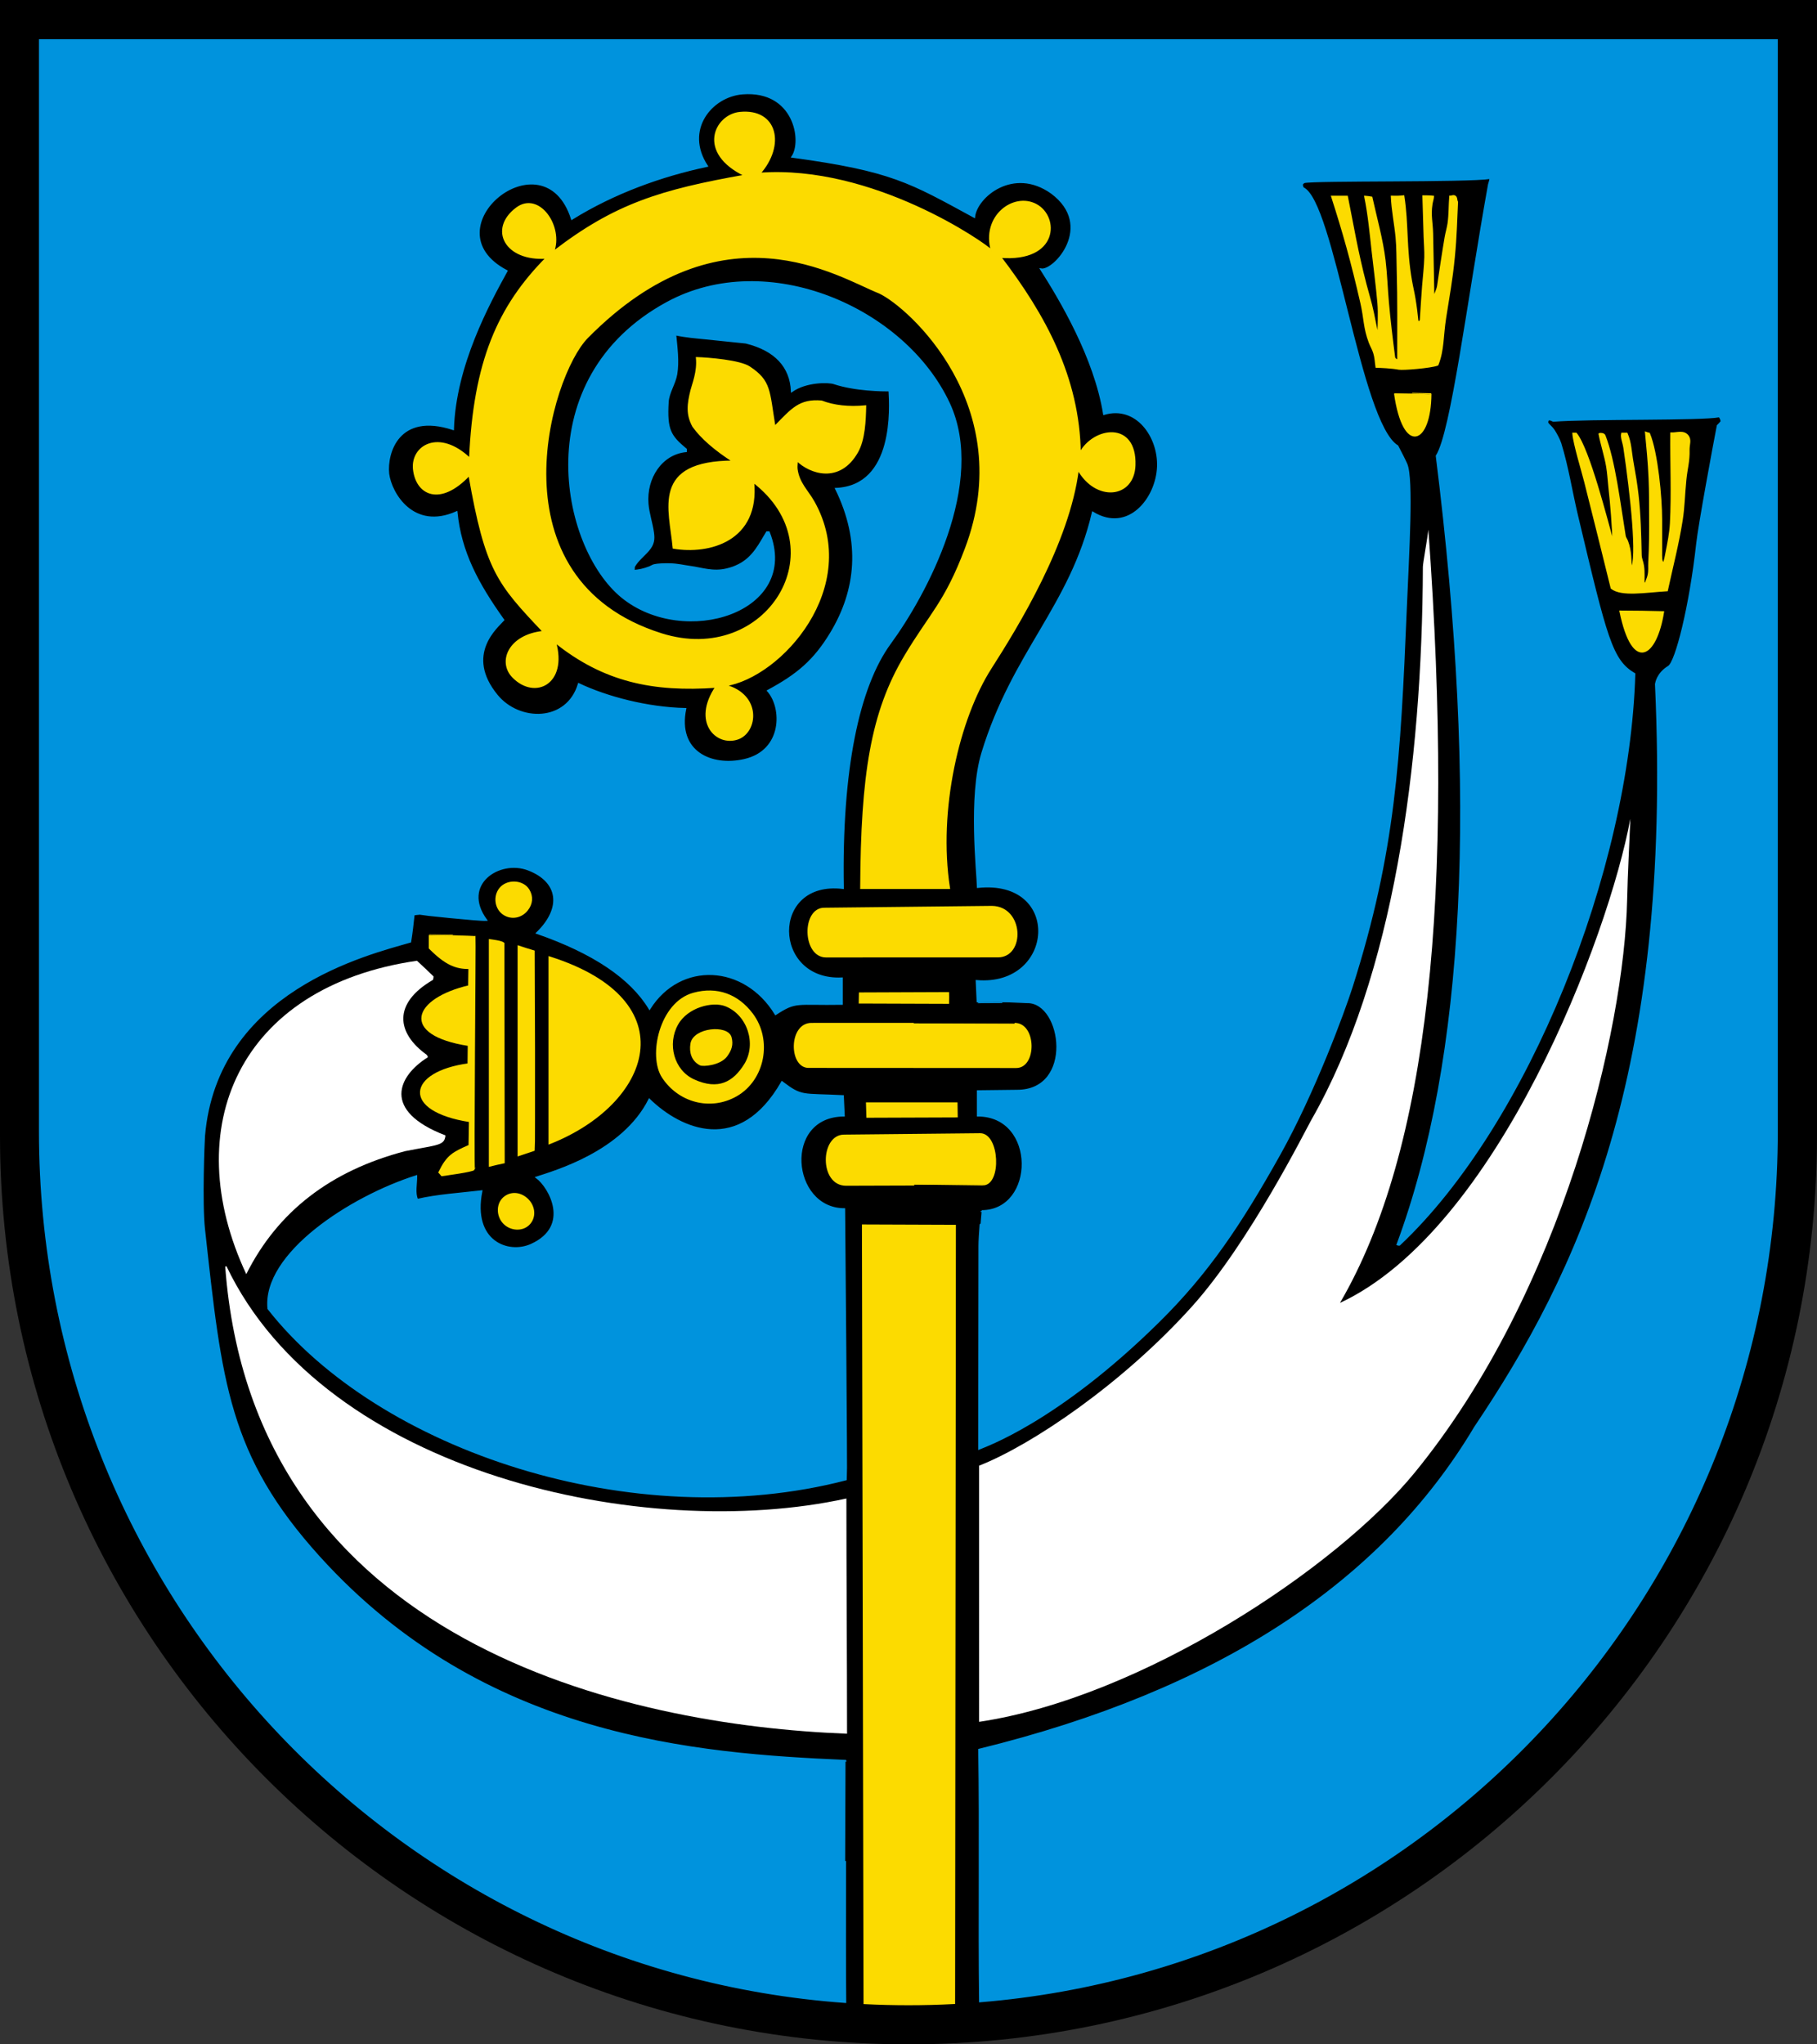
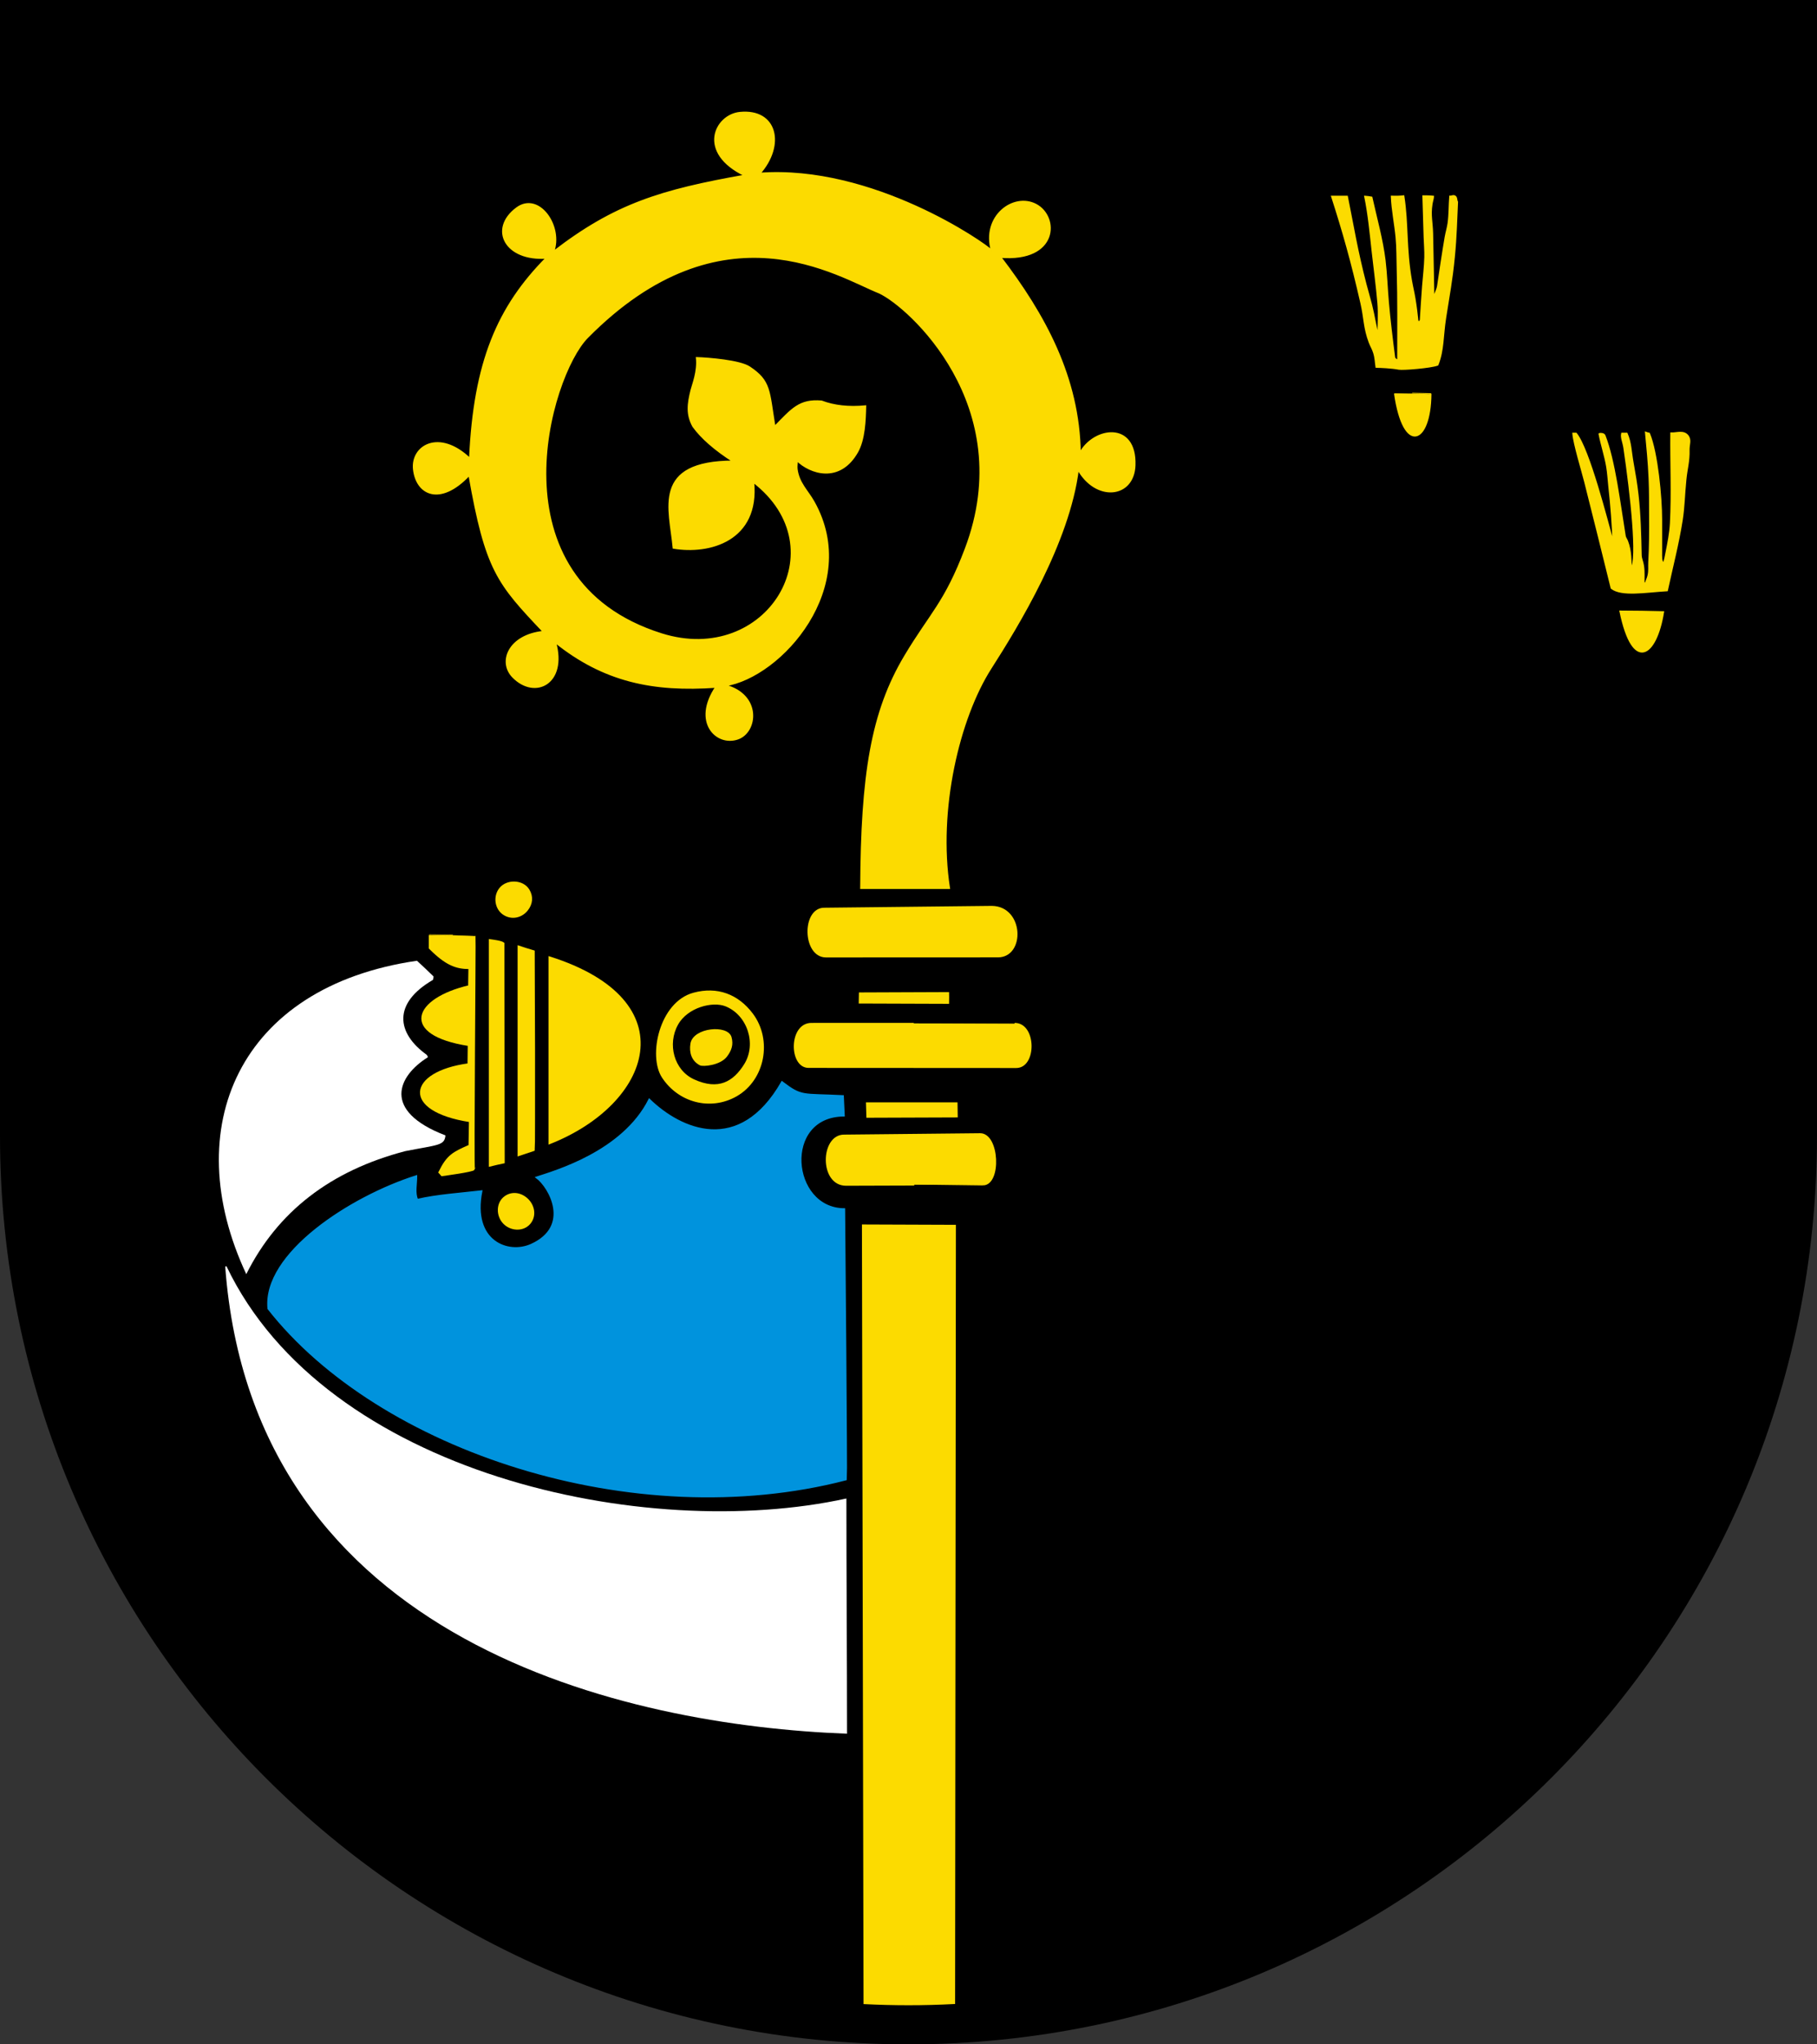
<svg xmlns="http://www.w3.org/2000/svg" width="283.465" height="318.897" viewBox="0 0 283.465 318.897" style="overflow:visible;enable-background:new 0 0 283.465 318.897" xml:space="preserve">
  <rect x="0" y="0" width="283.465" height="318.897" fill="#333333" stroke="none" />
  <g id="CMYK_Wappen">
    <path style="fill-rule:evenodd;clip-rule:evenodd;" d="M0,0h283.465v177.165c0,78.278-63.455,141.732-141.732,141.732    S0,255.443,0,177.165V0z" />
    <g>
      <path style="fill-rule:evenodd;clip-rule:evenodd;fill:#0093DD;stroke:#0093DD;stroke-width:0.283;stroke-miterlimit:3.864;" d="     M131.985,230.771c0.093-0.341-0.257-39.763-0.28-42.161c-8.407-0.027-9.72-14.527-0.06-14.588     c-0.05-1.017-0.086-2.033-0.14-3.049c-6.427-0.331-6.385,0.2-9.506-2.173c-6.64,11.596-15.827,7.471-20.705,2.73     c-4.122,8.178-14.685,11.183-17.577,12.137c2.018,1.478,5.489,7.639-0.837,10.502c-3.593,1.627-9.333-0.462-7.771-8.35     c-3.032,0.355-7.025,0.623-10.004,1.335c-0.505-1.005-0.145-2.56-0.159-3.687c-10.211,3.24-23.936,12.098-23.077,20.667     C59.11,226.146,98.798,239.396,131.985,230.771z" />
-       <path style="fill-rule:evenodd;clip-rule:evenodd;fill:#0093DD;stroke:#0093DD;stroke-width:0.283;stroke-miterlimit:3.864;" d="     M152.884,312.196c-0.166-12.581,0.069-26.843-0.135-39.265c37.021-9.076,62.81-25.837,77.361-50.282     c16.058-23.905,31.007-54.904,28.219-115.93c0.045-0.171,0.205-1.627,1.992-2.73c1.164-0.719,3.352-9.343,4.444-19.231     c0.322-2.917,2.584-15.145,3.208-18.355c0.21-0.21,0.423-0.416,0.598-0.657c-0.059-0.35-0.127-0.518-0.338-0.798     c-2.701,0.569-20.446,0.244-25.887,0.698c-0.128,0.011-0.998-0.671-0.938,0.359c0.295,0.38,0.713,0.696,0.977,1.096     c0.354,0.536,0.869,1.486,1.057,2.092c1.125,3.642,1.71,7.496,2.591,11.2c4.583,19.278,5.366,22.61,8.947,24.733     c-0.899,30.706-16.667,70.22-36.667,89.044c-0.096,0.013-0.212,0-0.3-0.04c10.719-28.919,12.758-69.922,6.118-123.004     c2.354-3.73,4.791-23.605,8.15-42.351c0.012-0.061,0.298-0.875,0.199-0.996c-3.621,0.554-27.309,0.241-29.015,0.638     c-0.606,0.354-0.237,0.577-0.239,0.896c4.784,1.915,8.883,36.707,14.786,40.277c0.396,0.779,1.069,2.041,1.396,2.791     c1.014,2.327,0.289,13.83-0.08,22.66c-0.97,23.191-1.719,37.792-8.449,58.912c-1.223,3.837-5.853,16.434-11.267,26.114     c-6.122,10.947-11.203,18.517-18.845,26.061c-15.846,15.643-27.263,19.512-28.02,19.85c0-10.542,0.04-21.085,0.04-31.628     c0-1.579,0.36-5.459,0.358-5.44c8.525-0.014,8.713-14.889-0.598-14.888l-0.002-3.813l6.12-0.073     c9.005,0.01,7.192-13.802,1.63-13.802c0.002-0.018-7.785-0.007-7.787,0.011l-0.15-3.324c12.375,1.063,13.563-16.063,0.189-14.653     c-0.055-2.313-1.376-14.099,0.697-20.906c4.801-15.754,13.801-22.879,17.238-37.504c5.563,3.375,9.987-2.175,10.165-7.177     c0.168-4.702-3.353-9.698-8.415-8.198c-1.424-8.876-6.875-17.938-9.813-22.563c2.063,0.375,8.521-6.803,1.644-11.932     c-5.994-4.274-11.769,0.619-12.081,3.744c-10-5.438-12.813-7.25-28.375-9.375c1.688-2.438,0.375-10.5-7.75-9.875     c-4.901,0.377-9.25,5.688-5.563,11.313c-7.063,1.5-14.438,4.125-21.077,8.243c-4.36-13.618-22.798,1.507-10.173,8.132     c-2.75,5-8.063,14.688-8.362,24.67c-8.547-2.792-10.45,3.705-10.104,6.976c0.403,3.105,3.903,8.979,10.653,5.979     c0.625,6.25,3.25,11.125,7.302,16.819c-0.927,1.056-6.239,5.368-1.015,11.761c3.493,4.273,10.963,4.295,12.775-1.768     c4.37,2.082,10.75,3.75,16.625,3.875c-1.375,6.688,4.006,9.149,9.221,7.957c6.092-1.394,6.029-8.144,3.664-10.784     c4.615-2.485,7.238-4.687,9.845-9.008c4.021-6.665,4.833-14.227,0.779-22.499c9.241-0.416,8.468-12.748,8.328-15.327     c-0.962,0-5.337-0.026-8.648-1.136c-0.873-0.293-4.376-0.328-6.577,1.235c-0.174-3.813-2.549-6.438-7.174-7.573l-6.185-0.638     c-1.603-0.164-3.239-0.283-4.815-0.638c0.188,2.014,0.499,4.211,0.159,6.218c-0.246,1.451-1.247,2.85-1.335,4.325     c-0.262,4.367,0.379,5.331,2.83,7.374v0.299c-3.842,0.382-6.306,4.155-5.979,8.211c0.12,1.498,0.653,2.996,0.856,4.484     c0.144,1.048,0.081,1.794-0.757,2.77c-0.705,0.821-1.706,1.578-2.232,2.551c0.01,0.146-0.016,0.505-0.06,0.638     c0.861-0.062,1.523-0.194,2.431-0.538c0.326-0.123,0.556-0.302,0.817-0.358c0.556-0.12,1.458-0.158,2.392-0.14     c1.267,0.026,2.17,0.273,3.222,0.412c1.704,0.224,3.527,0.915,5.687,0.385c0.737-0.181,1.151-0.323,1.833-0.658     c2.368-1.165,3.383-3.438,4.424-5.122h0.299c4.913,12.435-13.212,17.997-22.897,10.104c-9.563-7.794-14.767-34.048,7.035-45.897     c15.632-8.496,37.006,0.847,43.941,15.645c5.837,12.453-3.652,29.938-9.167,37.467c-4.937,6.741-7.687,19.741-7.354,38.185     c-11.521-1.382-11.208,14.619-0.159,14.09v3.986c-7.195,0.12-7.103-0.524-10.343,1.594c-4.831-7.927-14.894-8.427-19.669-0.856     c-2.909-4.809-8.762-8.742-17.557-11.798c4.082-3.959,3.395-8.084-1.355-9.898c-4.553-1.739-10.625,2.314-6.576,7.866     c-1.156,0.069-10.391-0.914-10.442-0.957c-0.285,0.029-0.575,0.043-0.856,0.1c-0.154,1.413-0.305,2.844-0.539,4.245     c-6.513,1.889-30.246,7.572-32.164,30.313c-0.063,0.755-0.45,10.462,0,14.529c2.641,23.845,3.641,35.344,17.956,51.159     c25.656,28.343,58.935,30.748,82.104,31.767c0.002-0.015-0.125,29.106-0.028,37.634C61.636,307.234,6.219,248.361,6.219,176.478     V6.26h270.99v170.218C277.209,247.906,222.491,306.488,152.884,312.196z" />
    </g>
    <g>
      <path style="fill-rule:evenodd;clip-rule:evenodd;fill:#FFFFFF;" d="M132.144,270.44c0-12.23-0.1-24.46-0.1-36.69     c-31.434,6.896-81.246-3.854-96.711-36.231c-0.057,0.026-0.137,0.053-0.199,0.04C39.485,256.396,97.86,269.146,132.144,270.44z" />
-       <path style="fill-rule:evenodd;clip-rule:evenodd;fill:#FFFFFF;" d="M152.749,268.587c25.251-3.765,55.703-23.869,67.995-38.922     c23.111-28.303,32.663-69.19,33.101-89.304c0.092-4.206,0.339-8.43,0.498-12.635c-3.374,18.3-20.704,64.063-45.297,75.513     c13.872-23.748,17.923-63.661,13.791-120.613c-0.144,1.359-0.855,5.236-0.857,5.779c-0.109,30.941-4.563,63.849-17.417,86.315     c-0.796,1.391-9.598,19.057-18.593,29.064c-10.815,12.032-24.984,21.612-33.221,24.845V268.587z" />
      <path style="fill-rule:evenodd;clip-rule:evenodd;fill:#FFFFFF;" d="M38.422,198.754c4.876-9.747,13.146-16.144,24.811-19.192     c5.139-1.004,6.128-0.854,6.257-2.452c-10.004-3.84-7.379-9.277-2.79-12.157c0.154-0.097-0.159-0.438-0.159-0.438     c-4.68-3.37-5.305-7.995,0.996-11.659c0.064-0.165,0.105-0.36,0.1-0.538c-0.836-0.837-1.72-1.648-2.59-2.451     C37.235,153.896,27.735,175.958,38.422,198.754z" />
    </g>
    <g>
      <path style="fill-rule:evenodd;clip-rule:evenodd;fill:#FCDB00;stroke:#FCDB00;stroke-width:0.283;stroke-miterlimit:3.864;" d="     M134.858,312.481l-0.248-121.336l14.375,0.054l-0.123,121.267c-2.367,0.124-4.751,0.187-7.148,0.187     C139.415,312.652,137.129,312.595,134.858,312.481z" />
      <path style="fill-rule:evenodd;clip-rule:evenodd;fill:#FCDB00;stroke:#FCDB00;stroke-width:0.283;stroke-miterlimit:3.864;" d="     M82.61,190.833c-1.025,1.193-2.963,1.064-4.031-0.089c-1.069-1.153-1.057-3.104,0.217-4.027c1.102-0.8,2.487-0.562,3.47,0.38     C83.321,188.11,83.564,189.724,82.61,190.833z" />
      <path style="fill-rule:evenodd;clip-rule:evenodd;fill:#FCDB00;stroke:#FCDB00;stroke-width:0.283;stroke-miterlimit:3.864;" d="     M153.36,184.771c0.002-0.018-21.356,0.053-21.356,0.053c-4.081,0.01-3.894-7.695-0.331-7.695l21.236-0.217     C155.798,176.896,156.126,184.728,153.36,184.771z" />
      <path style="fill-rule:evenodd;clip-rule:evenodd;fill:#FCDB00;stroke:#FCDB00;stroke-width:0.283;stroke-miterlimit:3.864;" d="     M68.932,183.329c-0.123-0.16-0.259-0.313-0.398-0.458c1.288-2.631,2.175-3.043,4.702-4.162l0.063-3.813     c-10.711-1.678-9.563-7.625-0.221-8.886l0.033-2.989c-10.75-1.688-8.5-7.188,0.063-9.188l0.043-2.81     c-2.043-0.002-3.617-0.554-6.178-3.129v-1.993c0.002-0.019,7.012,0.102,7.01,0.119c0.062,0.142-0.271,36.473-0.095,36.352     C73.831,182.68,69.276,183.279,68.932,183.329z" />
      <path style="fill-rule:evenodd;clip-rule:evenodd;fill:#FCDB00;stroke:#FCDB00;stroke-width:0.283;stroke-miterlimit:3.864;" d="     M76.404,181.834v-35.195c0.409,0.061,1.774,0.21,2.144,0.507l0.049,34.19C77.866,181.498,77.128,181.64,76.404,181.834z" />
      <path style="fill-rule:evenodd;clip-rule:evenodd;fill:#FCDB00;stroke:#FCDB00;stroke-width:0.283;stroke-miterlimit:3.864;" d="     M80.889,180.2v-32.565c0.551,0.183,1.849,0.608,2.409,0.761c0.022,0.102,0.065,30.804,0,31     C82.624,179.625,81.563,179.966,80.889,180.2z" />
      <path style="fill-rule:evenodd;clip-rule:evenodd;fill:#FCDB00;stroke:#FCDB00;stroke-width:0.283;stroke-miterlimit:3.864;" d="     M85.711,178.346v-29.017C107.298,156.146,101.485,172.146,85.711,178.346z" />
      <path style="fill-rule:evenodd;clip-rule:evenodd;fill:#FCDB00;stroke:#FCDB00;stroke-width:0.283;stroke-miterlimit:3.864;" d="     M149.271,174.166l-13.968,0.05l-0.063-2.125h14L149.271,174.166z" />
      <path style="fill-rule:evenodd;clip-rule:evenodd;fill:#FCDB00;stroke:#FCDB00;stroke-width:0.283;stroke-miterlimit:3.864;" d="     M116.223,166.071c2-3.212,0.523-7.827-2.991-9.229c-2.059-0.822-6.019,0.155-7.57,2.912c-1.745,3.099-0.665,7.274,2.57,8.749     C112.11,170.271,114.501,168.837,116.223,166.071z M114.846,170.893c-4.006,2.279-8.938,0.969-11.458-2.89     c-2.152-3.295-0.398-11.594,4.824-13.012c3.642-0.989,6.863,0.19,9.127,3.208C120.366,162.235,119.23,168.397,114.846,170.893z" />
      <path style="fill-rule:evenodd;clip-rule:evenodd;fill:#FCDB00;stroke:#FCDB00;stroke-width:0.283;stroke-miterlimit:3.864;" d="     M126.112,166.44c-2.915-0.041-2.934-6.787,0.518-6.738c0.018,0,31.647-0.019,31.646,0c3.278-0.048,3.341,6.764,0.259,6.756     L126.112,166.44z" />
      <path style="fill-rule:evenodd;clip-rule:evenodd;fill:#FCDB00;stroke:#FCDB00;stroke-width:0.283;stroke-miterlimit:3.864;" d="     M109.246,166.05c-1.218-0.631-1.612-1.874-1.395-3.229c0.384-2.396,5.634-2.863,6.14-0.995c0.303,1.118,0.015,1.962-0.678,2.89     C112.315,166.055,109.673,166.271,109.246,166.05z" />
      <path style="fill-rule:evenodd;clip-rule:evenodd;fill:#FCDB00;stroke:#FCDB00;stroke-width:0.283;stroke-miterlimit:3.864;" d="     M134.11,156.396l0.026-1.446l13.786-0.054c0,0,0.03,1.146,0.004,1.548L134.11,156.396z" />
      <path style="fill-rule:evenodd;clip-rule:evenodd;fill:#FCDB00;stroke:#FCDB00;stroke-width:0.283;stroke-miterlimit:3.864;" d="     M154.743,141.448c4.867,0.072,5.055,7.76,0.938,7.75l-26.817,0.011c-3.565-0.001-3.69-7.563-0.199-7.474L154.743,141.448z" />
      <path style="fill-rule:evenodd;clip-rule:evenodd;fill:#FCDB00;stroke:#FCDB00;stroke-width:0.283;stroke-miterlimit:3.864;" d="     M78.654,142.623c-1.35-0.836-1.624-2.791-0.623-4.024c1.088-1.34,3.52-1.254,4.422,0.218c0.64,1.044,0.527,2.174-0.237,3.131     C81.333,143.051,79.855,143.367,78.654,142.623z" />
      <path style="fill-rule:evenodd;clip-rule:evenodd;fill:#FCDB00;stroke:#FCDB00;stroke-width:0.283;stroke-miterlimit:3.864;" d="     M134.336,138.527c0.087-17.694,1.649-27.444,6.875-36.192c3.974-6.651,6.249-8.271,9.446-16.721     c8.453-22.344-8.923-37.906-13.492-39.979c-6.305-2.49-24.406-14.415-45.556,6.995c-5.908,5.982-15.312,37.827,11.579,46.296     c16.479,5.19,27.84-13.39,14.328-23.776c0.906,9.182-6.906,11.244-12.436,10.304c-0.556-6.057-3.408-13.435,9.347-13.473     c-2.886-1.851-4.978-3.678-6.277-5.48c-1.028-1.859-0.822-3.487-0.286-5.633c0.224-0.894,1.059-2.911,0.844-5.029     c1.852,0.062,6.71,0.455,8.211,1.455c3.279,2.187,2.993,3.615,3.926,9.307c2.752-2.808,3.891-4.269,7.313-3.986     c1.958,0.748,4.236,1,6.835,0.757c-0.048,2.175-0.153,5.17-1.255,7.115c-2.771,4.888-7.35,3.32-9.406,1.295     c0,0.426-0.094,0.99-0.04,1.396c0.297,2.226,1.662,3.353,2.67,5.161c7.354,13.188-5.095,27.223-13.869,28.579     c5.643,1.477,5.018,7.227,2.018,8.29c-3.287,1.164-7.082-2.56-3.375-8.063c-9.832,0.691-17.5-0.875-25.125-7     c1.813,6.438-3.125,8.938-6.557,5.46c-2.332-2.363-0.631-6.522,4.761-7.057c-7.179-7.585-8.981-9.583-11.599-24.474     c-4.605,4.883-8.23,3.008-8.648-0.877c-0.388-3.604,3.918-6.24,8.748-1.614c0.67-15.126,4.382-23.703,11.982-31.376     c-6.429,0.48-9.009-4.465-4.708-7.706c3.458-2.607,7.234,2.858,5.708,6.831c9.625-7.438,16.813-9.625,29.963-11.952     c-7.525-3.61-4.646-9.402-0.835-9.784c5.747-0.576,6.997,5.049,3.06,9.486c17.625-1.313,35.206,10.932,36.25,12.063     c-1.563-5.375,3.394-9.055,6.882-7.201c3.556,1.889,3.418,8.856-5.569,8.139c6.932,9.074,12.264,18.834,12.425,30.644     c2.138-4.019,8.763-5.019,8.529,1.854c-0.172,5.047-6.017,5.627-8.828,0.598c-1.408,11.448-9.501,24.592-13.631,31.05     c-4.974,7.776-8.37,22.104-6.477,34.299H134.336z" />
      <path style="fill-rule:evenodd;clip-rule:evenodd;fill:#FCDB00;stroke:#FCDB00;stroke-width:0.283;stroke-miterlimit:3.864;" d="     M260.063,92.092c-3.392,0.207-7.087,0.877-8.649-0.359c-1.354-5.526-2.737-11.043-4.125-16.562     c-0.422-1.681-1.731-5.94-1.853-7.533h0.438c1.989,2.464,4.782,13.453,5.839,17.279c-0.102-3.046-0.335-6.01-0.665-9.042     c-0.109-1.008-0.165-2.058-0.332-3.056c-0.285-1.714-0.864-3.41-1.195-5.122c0.068-0.065,0.678-0.063,0.797,0.239     c1.543,3.896,2.335,10.606,3.169,15.685c0.044,0.266,0.233,0.48,0.358,0.797c0.628,1.585,0.486,3.16,0.638,4.324     c1.11-1.383-0.011-11.579-1.083-18.873c-0.128-0.872-0.498-1.634-0.352-2.232h0.737c0.62,1.417,0.608,2.772,0.93,4.557     c0.347,1.922,0.574,3.298,0.765,4.949c0.359,3.138,0.427,6.313,0.498,9.466c0.012,0.542,0.262,0.989,0.358,1.634     c0.165,1.1,0.048,1.911,0.1,2.85l0.339-0.159c0.092-0.392,0.292-0.716,0.398-1.196c0.168-0.757,0.071-1.337,0.106-1.986     c0.134-2.487,0.154-4.91,0.133-7.401c-0.017-1.897,0.014-3.479-0.08-5.7c-0.118-2.796-0.347-4.783-0.558-7.155     c0.159,0.062,0.33,0.109,0.498,0.14c1.249,3.012,1.894,9.992,1.894,13.373v5.341c0,0.135-0.075,1.534,0.398,1.455     c0.177-0.291,0.338-1.271,0.398-1.574c0.299-1.494,0.618-3.081,0.697-4.604c0.244-4.673,0.013-9.357,0.06-14.031     c0.81,0.044,1.879-0.414,2.531,0.339c0.578,0.666,0.178,1.371,0.199,2.252c0.044,1.813-0.316,2.819-0.498,4.624     c-0.249,2.47-0.246,4.224-0.578,6.338C261.799,84.813,260.843,88.465,260.063,92.092z" />
      <path style="fill-rule:evenodd;clip-rule:evenodd;fill:#FCDB00;stroke:#FCDB00;stroke-width:0.283;stroke-miterlimit:3.864;" d="     M224.271,56.896c-1.108,0.417-5.411,0.75-6.019,0.638c-1.208-0.223-2.827-0.283-3.527-0.299     c-0.114-0.716-0.105-1.364-0.358-2.192c-0.202-0.663-0.453-0.986-0.697-1.635c-0.86-2.282-0.753-3.74-1.296-6.118     c-1.496-6.554-2.807-11.165-4.563-16.621h2.332c0.923,4.578,1.53,8.422,2.909,13.711c0.321,1.231,0.546,1.915,0.857,3.149     c0.492,1.953,0.656,3.377,1.115,5.042c0-1.722,0.145-3.574,0-5.281c-0.226-2.67-0.594-5.347-0.89-8.012     c-0.317-2.854-0.588-5.792-1.163-8.609c0.331,0.014,0.67,0.089,0.997,0.14c0.698,3.156,1.666,6.595,2.053,9.805     c0.26,2.159,0.325,4.367,0.518,6.537c0.254,2.866,0.603,5.738,0.977,8.59c0.036,0.272,0.37,0.441,0.598,0.498     c0-4.727,0.06-9.446-0.079-14.17c-0.05-1.675-0.018-3.416-0.18-5.082c-0.205-2.12-0.645-4.185-0.737-6.317     c0.593,0.013,1.246,0.013,1.833-0.06c0.679,4.369,0.302,8.105,1.196,13.193c0.19,1.083,0.357,1.684,0.538,2.77     c0.226,1.361,0.334,2.332,0.458,3.507l0.239,0.239c0.033-0.048,0.258-0.378,0.259-0.398c0.116-1.765,0.21-3.533,0.353-5.295     c0.12-1.489,0.309-3.019,0.346-4.511c0.025-1.036-0.072-2.11-0.106-3.148l-0.192-6.357c0.513,0,1.023-0.003,1.534,0.06     c-0.04,0.392-0.168,0.726-0.239,1.196c-0.27,1.768,0.062,2.796,0.1,4.583c0.083,3.957,0.128,6.763,0.199,10.145     c0.188-0.602,0.608-1.4,0.697-1.993c0.379-2.525,0.748-5.056,1.176-7.573c0.124-0.727,0.355-1.472,0.459-2.192     c0.191-1.341,0.154-2.803,0.259-4.165c0.187,0.012,0.447-0.17,0.697-0.06c0.351,0.154,0.233,0.617,0.398,0.896     c-0.143,2.864-0.17,5.262-0.498,8.609c-0.364,3.712-0.785,5.781-1.355,9.467C225.025,52.438,225.182,54.6,224.271,56.896z" />
      <path style="fill-rule:evenodd;clip-rule:evenodd;fill:#FCDB00;stroke:#FCDB00;stroke-width:0.283;stroke-miterlimit:3.864;" d="     M259.465,95.479c-2.228-0.053-4.448-0.1-6.677-0.1C254.764,104.968,258.36,102.396,259.465,95.479z" />
      <path style="fill-rule:evenodd;clip-rule:evenodd;fill:#FCDB00;stroke:#FCDB00;stroke-width:0.283;stroke-miterlimit:3.864;" d="     M223.176,61.48c0.002-0.018-5.559-0.118-5.561-0.1C218.985,70.958,223.11,69.271,223.176,61.48z" />
    </g>
  </g>
  <g id="Stanzkontur_innen" style="display:none;">
    <path style="display:inline;fill-rule:evenodd;clip-rule:evenodd;fill:none;stroke:#F00000;stroke-width:0.142;stroke-miterlimit:3.864;" d="    M6.219,6.26v170.218c0,75.208,60.662,136.174,135.495,136.174s135.495-60.966,135.495-136.174V6.26H6.219z" />
    <path style="display:inline;fill-rule:evenodd;clip-rule:evenodd;fill:none;stroke:#F00000;stroke-width:0.283;stroke-miterlimit:3.864;" d="    M2.835,385.512H280.63v277.796H2.835V385.512z" />
-     <path style="display:inline;fill-rule:evenodd;clip-rule:evenodd;fill:none;stroke:#F00000;stroke-width:0.142;stroke-miterlimit:3.864;" d="    M6.219,6.26v170.218c0,75.208,60.662,136.174,135.495,136.174s135.495-60.966,135.495-136.174V6.26H6.219z" />
    <path style="display:inline;fill-rule:evenodd;clip-rule:evenodd;fill:none;stroke:#F00000;stroke-width:0.283;stroke-miterlimit:3.864;" d="    M2.835,385.512H280.63v277.796H2.835V385.512z" />
  </g>
</svg>